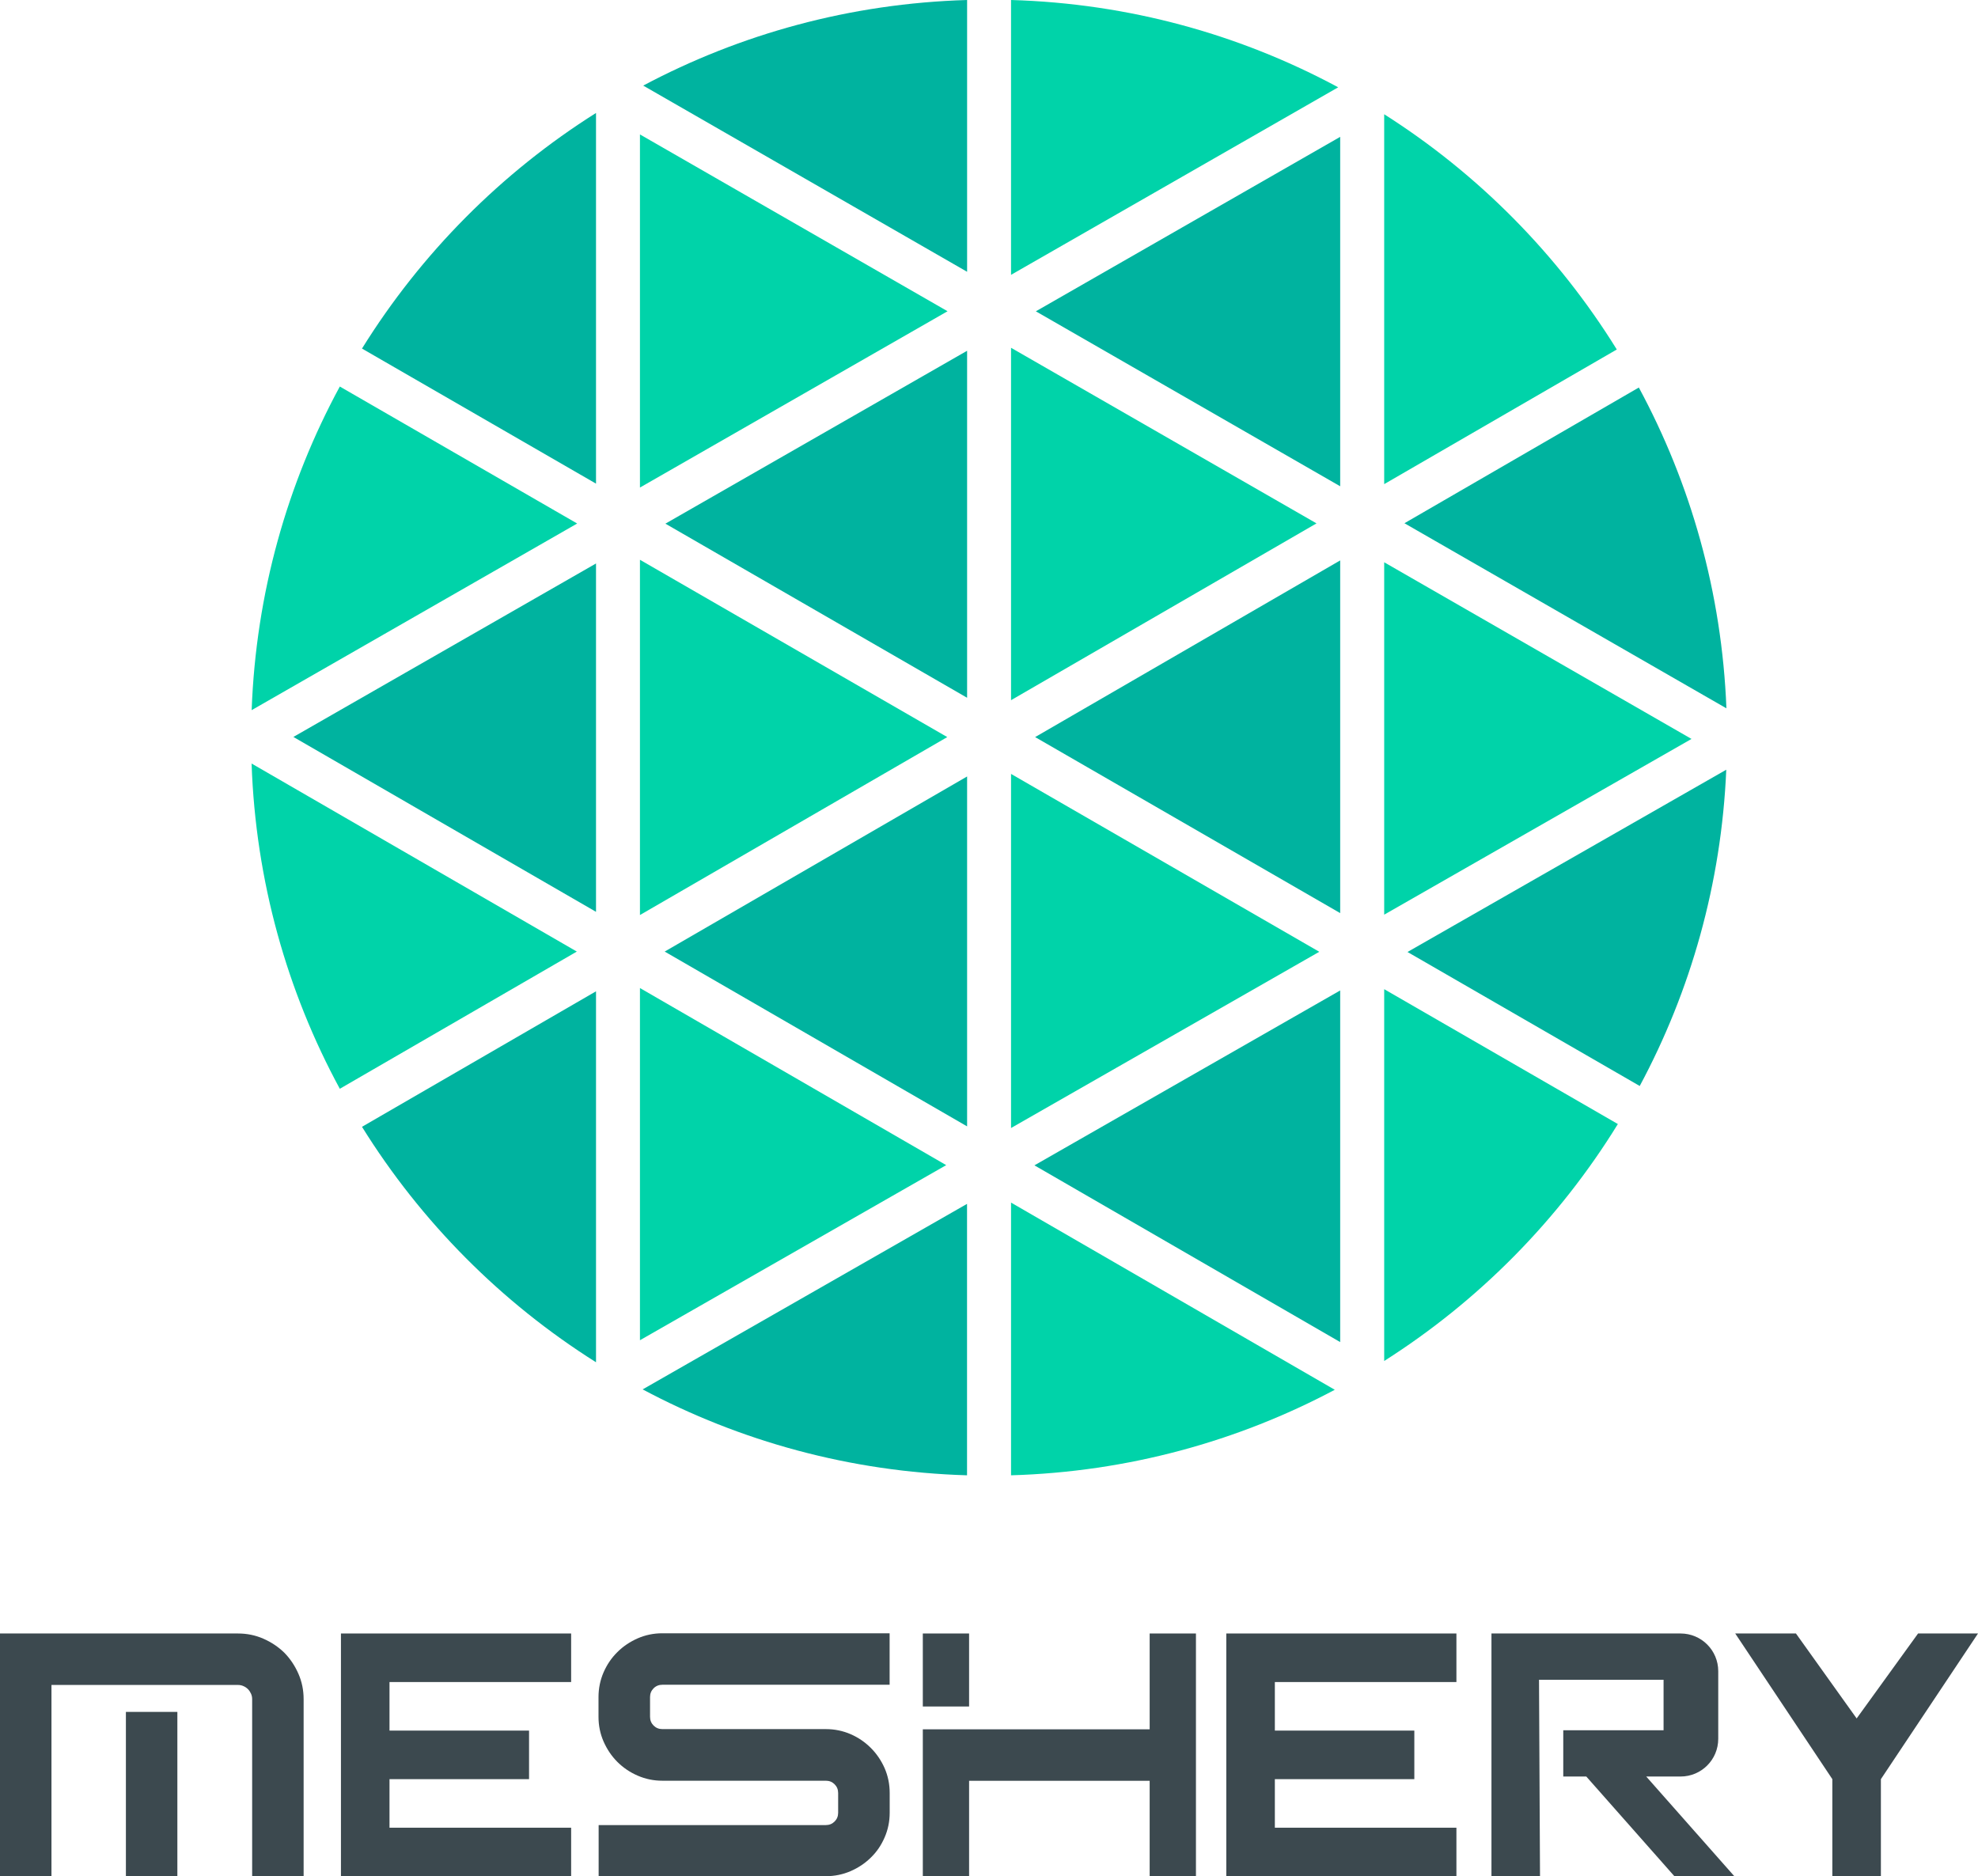
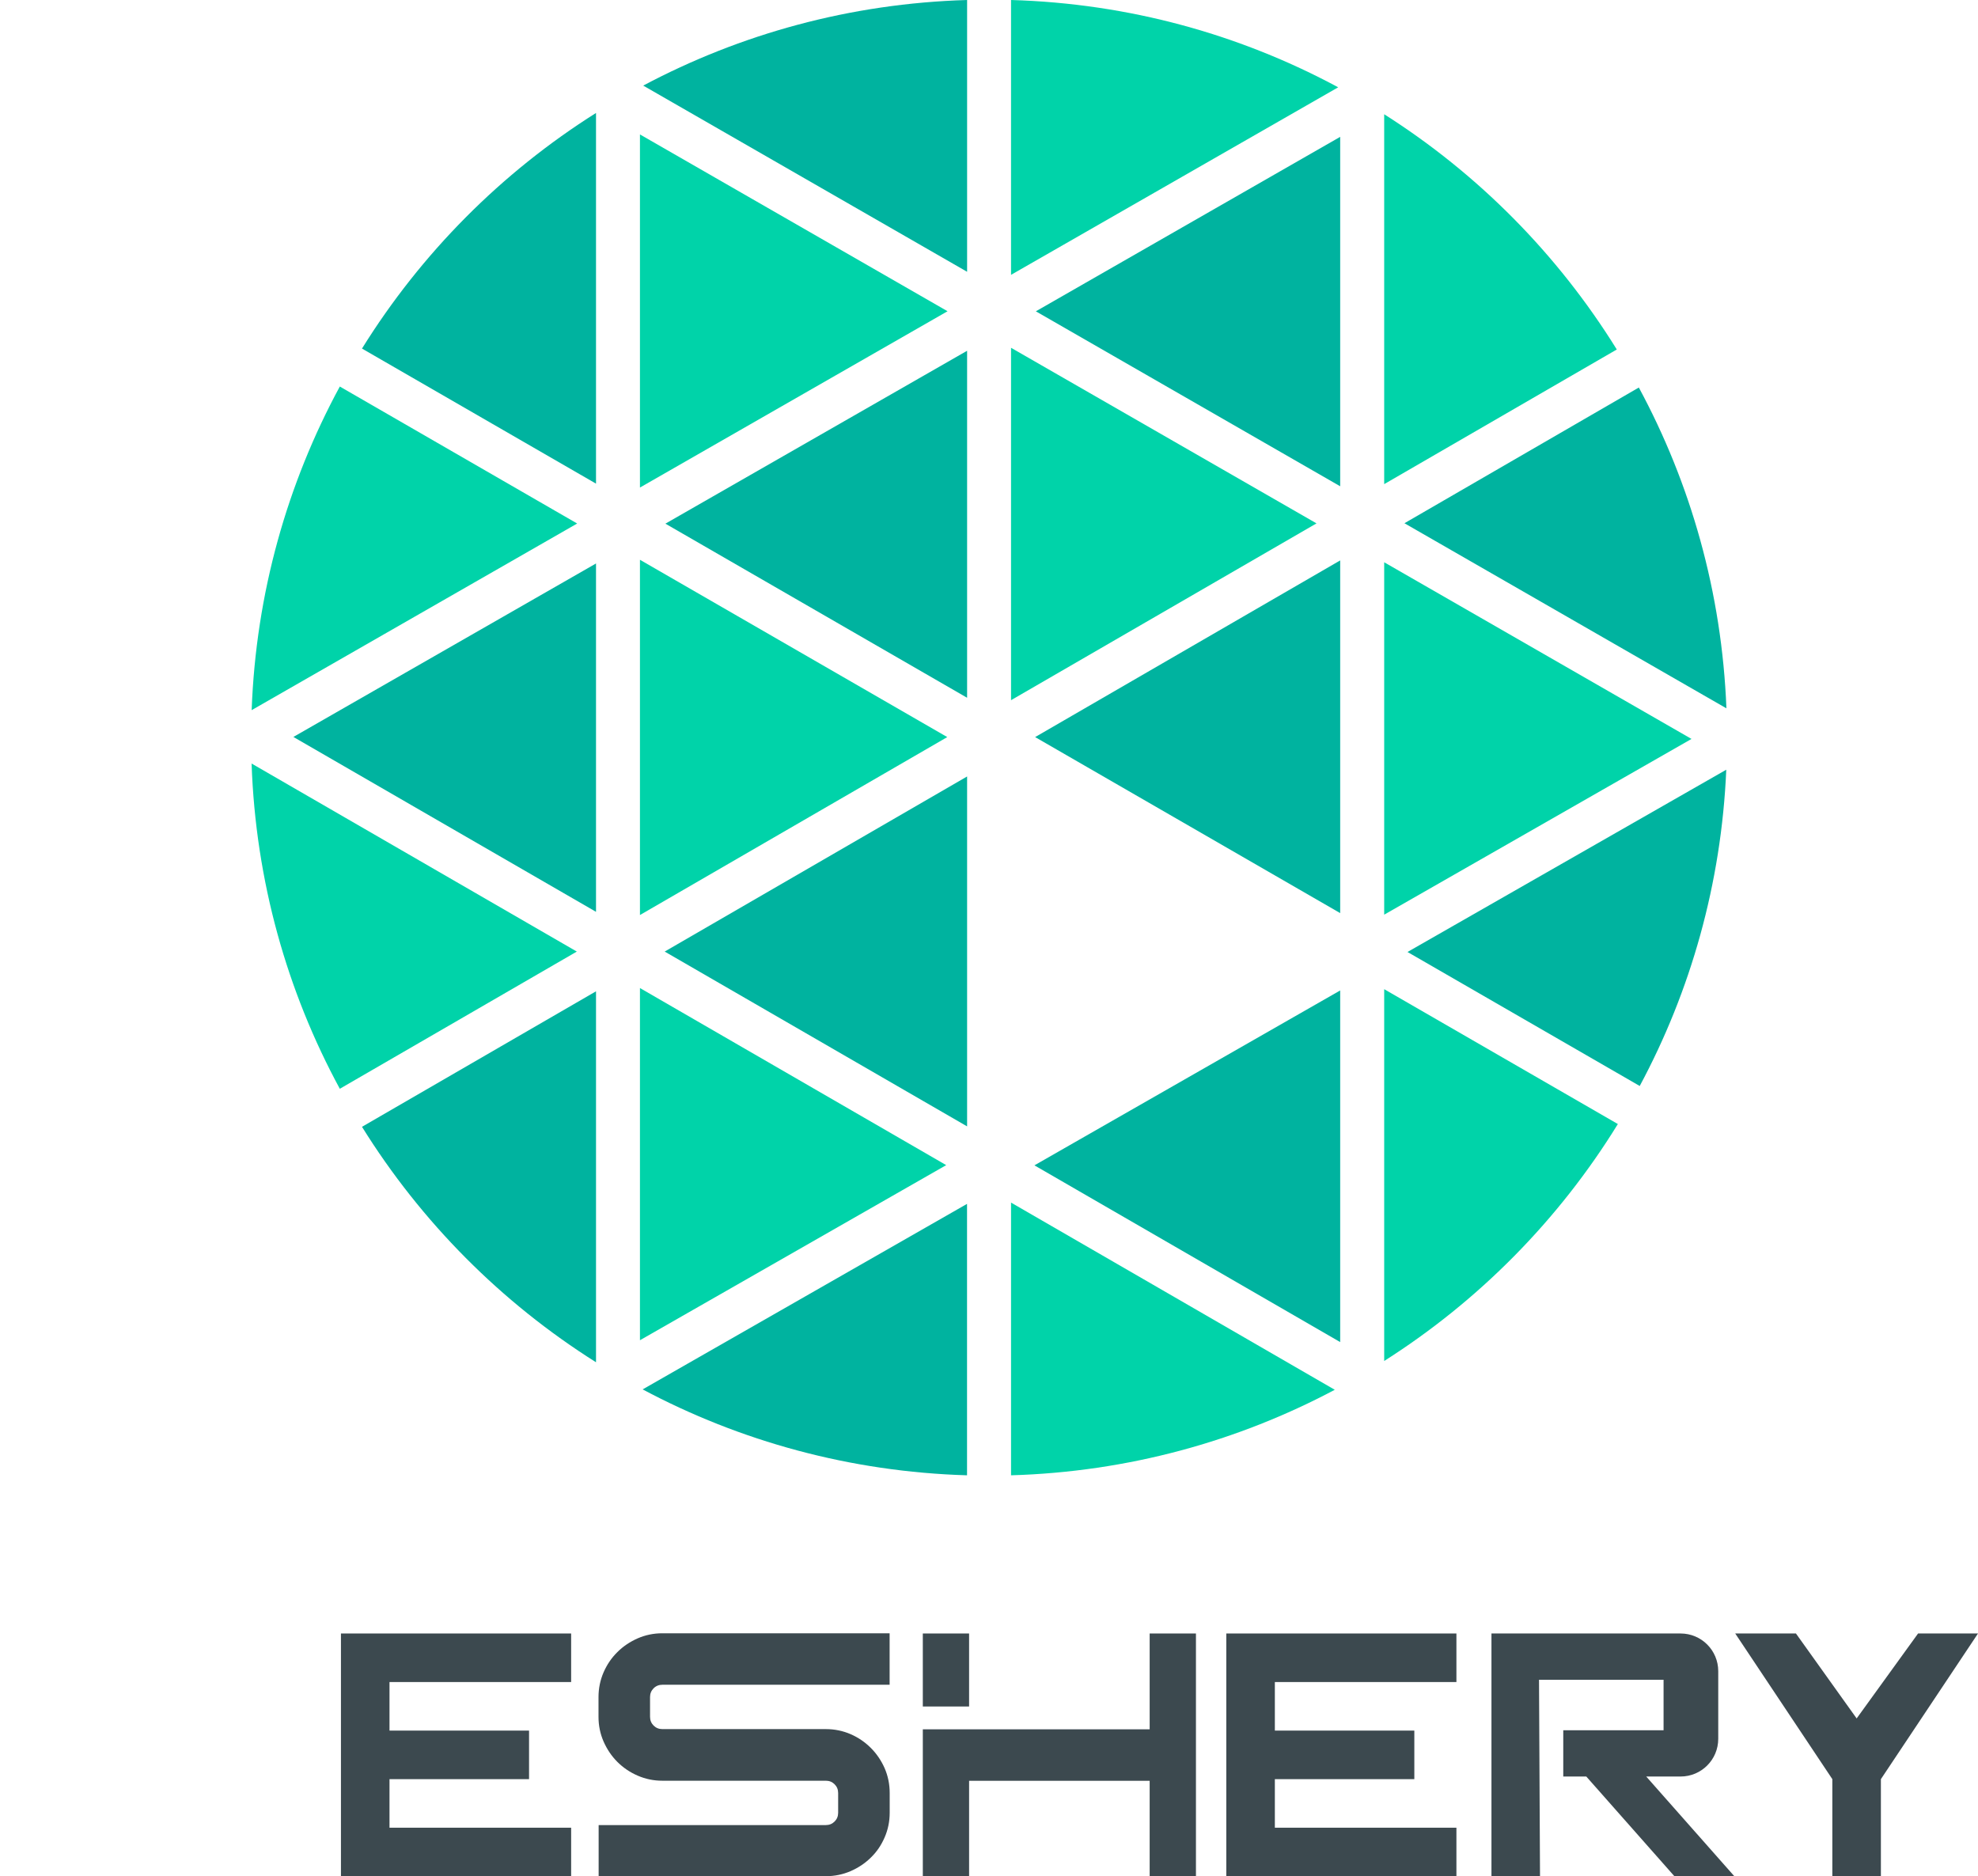
<svg xmlns="http://www.w3.org/2000/svg" id="Layer_1" data-name="Layer 1" viewBox="0 0 278.24 263.92">
  <defs>
    <style>
      .cls-1 {
        fill: #00d3a9;
      }

      .cls-2 {
        fill: #00b39f;
      }

      .cls-3 {
        fill: #3c494f;
      }
    </style>
  </defs>
  <g>
    <polygon class="cls-1" points="142.22 48.92 142.22 98.49 185.19 73.62 142.22 48.92" />
-     <polygon class="cls-1" points="142.22 108.86 142.22 158.67 185.58 133.88 142.22 108.86" />
    <polygon class="cls-2" points="136.04 98.15 136.04 49.34 93.6 73.66 136.04 98.15" />
    <path class="cls-2" d="m50.92,158.5c8.32,13.38,19.59,24.72,32.92,33.12v-52.18l-32.92,19.06Z" />
    <polygon class="cls-2" points="136.04 158.44 136.04 109.22 93.5 133.85 136.04 158.44" />
    <polygon class="cls-1" points="90.02 188.52 133.1 163.89 90.02 138.98 90.02 188.52" />
    <polygon class="cls-2" points="188.52 188.78 188.52 139.32 145.51 163.92 188.52 188.78" />
    <path class="cls-2" d="m230.66,152.75c7.16-13.35,11.48-28.44,12.17-44.48l-44.84,25.64,32.67,18.85Z" />
    <polygon class="cls-1" points="194.71 128.66 237.94 103.94 194.71 79.09 194.71 128.66" />
    <polygon class="cls-2" points="188.52 68.4 188.52 19.25 145.71 43.79 188.52 68.4" />
    <polygon class="cls-2" points="188.52 128.44 188.52 78.83 145.61 103.68 188.52 128.44" />
-     <polygon class="cls-2" points="139.13 207.57 139.14 207.57 139.12 207.57 139.13 207.57" />
    <polygon class="cls-1" points="90.02 78.74 90.02 128.71 133.25 103.68 90.02 78.74" />
    <path class="cls-2" d="m136.04,0c-16.43.48-31.9,4.78-45.56,12.04l45.56,26.19V0Z" />
    <polygon class="cls-1" points="90.02 18.91 90.02 68.58 133.29 43.78 90.02 18.91" />
    <path class="cls-2" d="m83.84,15.89c-13.33,8.4-24.6,19.75-32.92,33.14l32.92,19V15.89Z" />
    <path class="cls-1" d="m188.24,12.28c-13.77-7.41-29.4-11.8-46.02-12.28v38.66l46.02-26.38Z" />
-     <path class="cls-1" d="m35.39,107.4c.57,16.52,4.99,32.06,12.41,45.75l33.34-19.3-45.75-26.45Z" />
+     <path class="cls-1" d="m35.39,107.4c.57,16.52,4.99,32.06,12.41,45.75l33.34-19.3-45.75-26.45" />
    <path class="cls-1" d="m47.8,54.37c-7.38,13.62-11.8,29.08-12.4,45.52l45.79-26.25-33.39-19.27Z" />
    <path class="cls-2" d="m90.39,195.43c13.68,7.29,29.18,11.6,45.64,12.09v-38.18l-45.64,26.1Z" />
    <path class="cls-1" d="m227.43,49.16c-8.27-13.34-19.47-24.68-32.72-33.09v52.03l32.72-18.94Z" />
    <path class="cls-1" d="m194.71,191.44c13.32-8.46,24.59-19.88,32.87-33.33l-32.87-18.97v52.29Z" />
    <path class="cls-2" d="m242.85,99.63c-.64-16.28-5.02-31.6-12.32-45.12l-32.97,19.09,45.28,26.03Z" />
    <path class="cls-1" d="m142.22,207.52c16.42-.48,31.89-4.78,45.54-12.03l-45.54-26.33v38.36Z" />
    <polygon class="cls-2" points="83.84 128.26 83.84 79.26 41.27 103.66 83.84 128.26" />
  </g>
  <g>
    <polygon class="cls-3" points="172.5 235.15 172.5 236.6 172.5 243.43 172.5 251.76 172.5 263.92 204.87 263.92 204.87 257.09 179.33 257.09 179.33 251.76 179.33 250.26 198.95 250.26 198.95 243.43 179.33 243.43 179.33 236.6 204.87 236.6 204.87 229.77 172.5 229.77 172.5 235.15" />
    <polygon class="cls-3" points="47.96 235.15 47.96 236.6 47.96 243.43 47.96 251.76 47.96 263.92 80.34 263.92 80.34 257.09 54.79 257.09 54.79 251.76 54.79 250.26 74.42 250.26 74.42 243.43 54.79 243.43 54.79 236.6 80.34 236.6 80.34 229.77 47.96 229.77 47.96 235.15" />
    <path class="cls-3" d="m125.15,254.99c0,1.23-.24,2.38-.71,3.46-.47,1.09-1.11,2.04-1.94,2.84-.82.81-1.77,1.44-2.85,1.91-1.09.47-2.25.71-3.48.71h-31.96v-7.19h31.96c.49,0,.9-.17,1.23-.5s.5-.74.5-1.23v-2.78c0-.49-.17-.9-.5-1.23s-.74-.5-1.23-.5h-23c-1.23,0-2.38-.24-3.46-.71-1.09-.47-2.05-1.12-2.87-1.94s-1.46-1.78-1.94-2.87c-.47-1.08-.71-2.23-.71-3.46v-2.78c0-1.23.24-2.39.71-3.48.47-1.08,1.11-2.03,1.94-2.85.82-.82,1.78-1.46,2.87-1.94,1.08-.47,2.23-.71,3.46-.71h31.97v7.24h-31.97c-.48,0-.9.17-1.23.5-.33.33-.5.74-.5,1.23v2.78c0,.49.17.9.5,1.23.33.33.74.5,1.23.5h23c1.23,0,2.39.24,3.48.71,1.08.47,2.03,1.12,2.85,1.94.82.82,1.46,1.77,1.94,2.85.47,1.09.71,2.25.71,3.48v2.78Z" />
    <path class="cls-3" d="m168.23,263.92h-6.51v-13.43h-25.4v13.43h-6.51v-20.67h31.91v-13.48h6.51v34.15Zm-31.91-23.88h-6.51v-10.27h6.51v10.27Z" />
    <polygon class="cls-3" points="261.17 241.72 252.63 229.77 244.09 229.77 257.75 250.26 257.75 263.92 264.58 263.92 264.58 250.26 278.24 229.77 269.81 229.77 261.17 241.72" />
    <path class="cls-3" d="m216.49,236.28h17.52v7.1h-14.11v6.51h3.24l12.39,14.02h8.43l-12.39-14.02h4.83c2.93,0,5.3-2.37,5.3-5.3v-9.52c0-2.93-2.37-5.3-5.3-5.3h-26.6v34.15h6.83l-.14-27.64Z" />
-     <path class="cls-3" d="m42.71,263.92h-7.24v-24.91c0-.27-.05-.53-.16-.77-.11-.24-.25-.46-.43-.64s-.4-.33-.64-.43c-.24-.11-.5-.16-.77-.16H0v-7.24h33.47c1.26,0,2.45.24,3.57.73,1.12.49,2.11,1.15,2.96,1.98.83.85,1.49,1.84,1.98,2.96.49,1.12.73,2.31.73,3.57v24.91Zm-35.47,0H0v-26.91h7.24v26.91Zm17.71,0h-7.24v-23.12h7.24v23.12Z" />
  </g>
</svg>